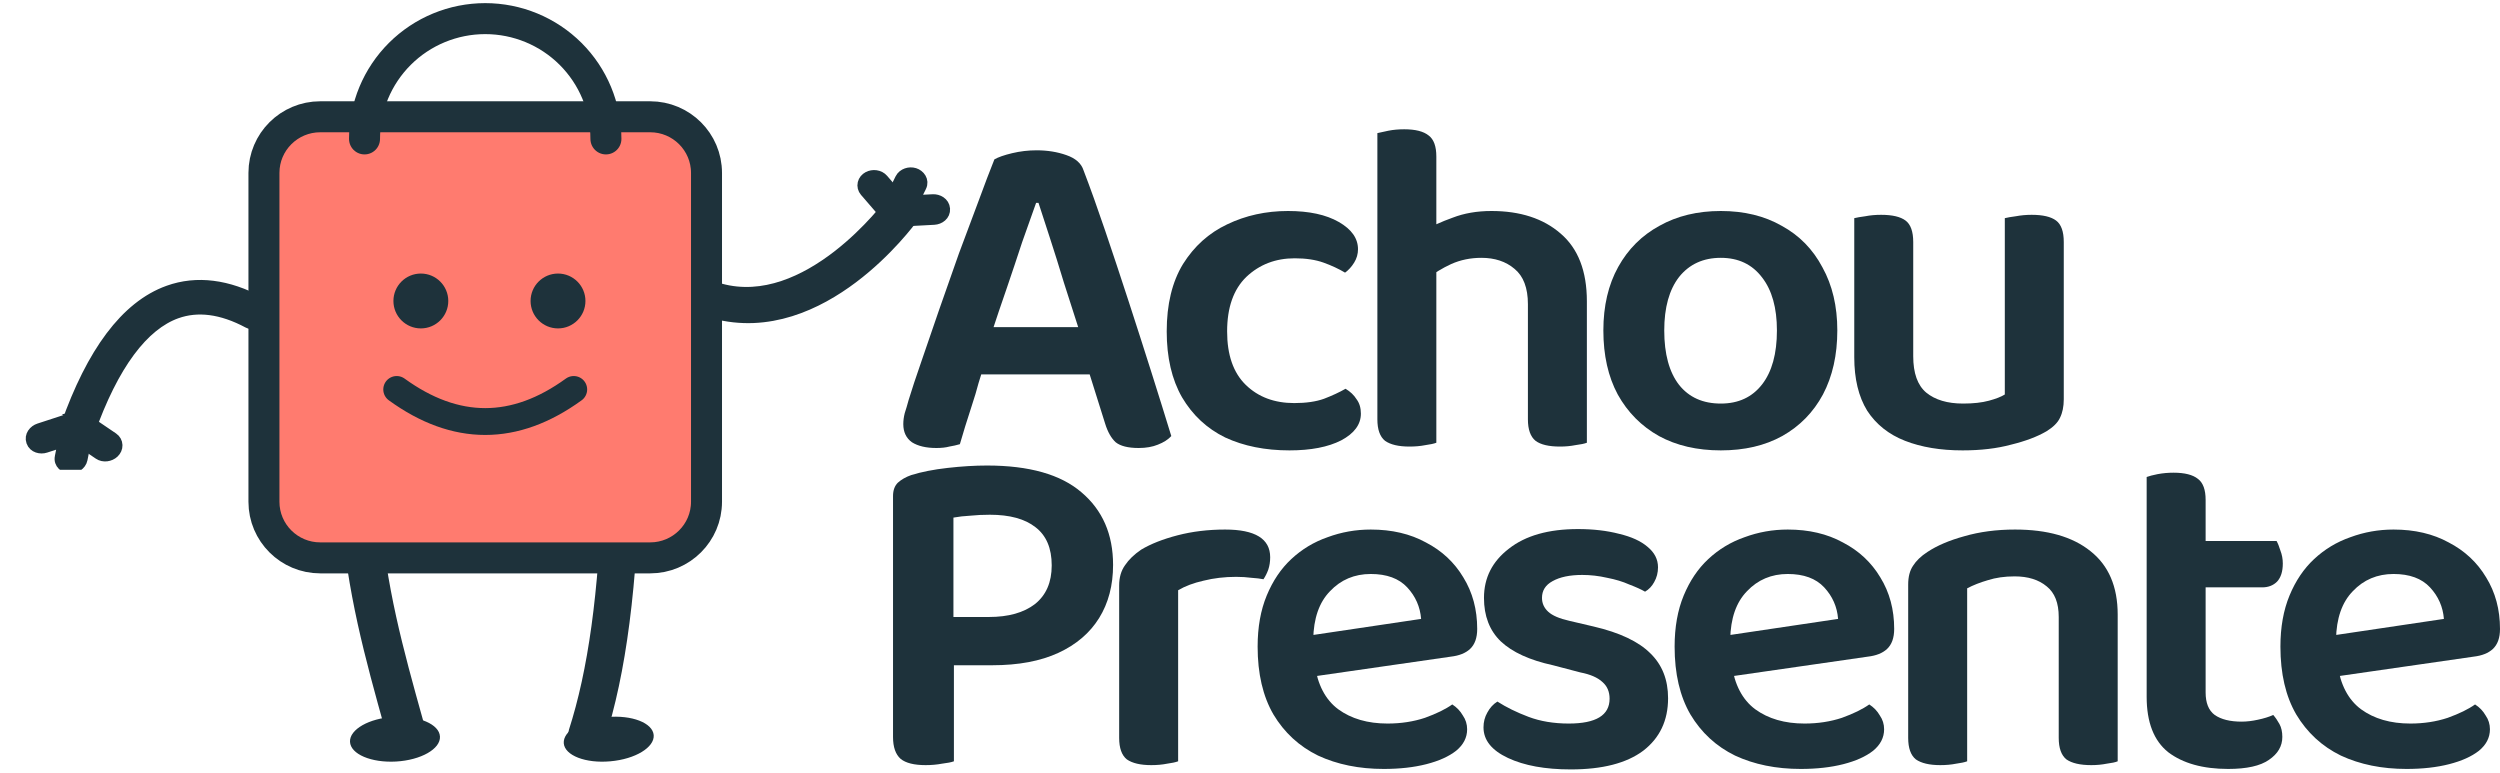
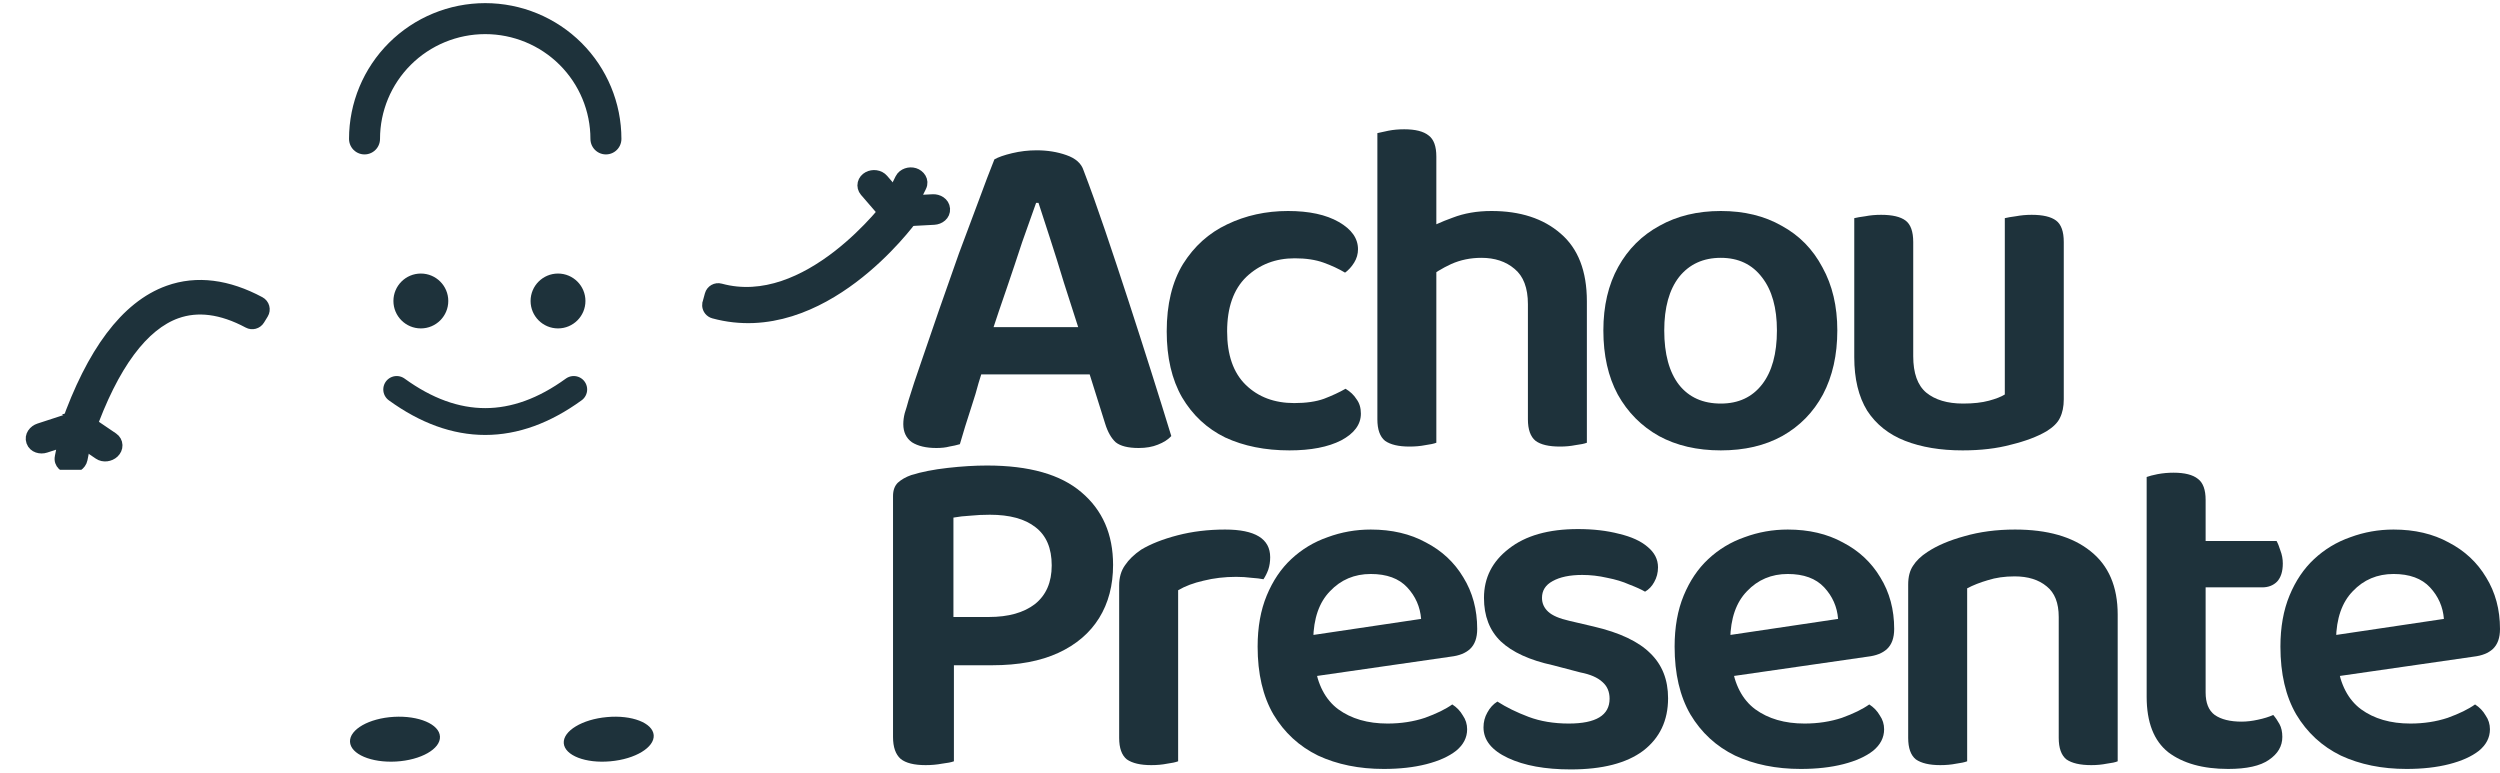
<svg xmlns="http://www.w3.org/2000/svg" width="220" height="68" viewBox="0 0 220 68" fill="none">
  <path d="M91.388 17.853H91.177C90.811 18.862 90.403 20.011 89.953 21.301C89.531 22.59 89.081 23.936 88.603 25.338C88.125 26.711 87.675 28.043 87.253 29.332L86.662 31.939C86.494 32.472 86.311 33.061 86.114 33.705C85.945 34.35 85.748 35.009 85.523 35.682C85.326 36.326 85.13 36.943 84.933 37.532C84.764 38.12 84.609 38.639 84.469 39.088C84.187 39.172 83.878 39.242 83.54 39.298C83.231 39.382 82.851 39.424 82.401 39.424C81.501 39.424 80.784 39.256 80.25 38.919C79.743 38.555 79.49 38.022 79.49 37.322C79.49 37.013 79.532 36.691 79.617 36.355C79.729 36.018 79.842 35.64 79.954 35.219C80.236 34.294 80.615 33.145 81.094 31.771C81.572 30.369 82.092 28.856 82.654 27.23C83.217 25.604 83.794 23.964 84.384 22.31C85.003 20.656 85.58 19.114 86.114 17.685C86.648 16.227 87.112 15.008 87.506 14.026C87.844 13.83 88.364 13.648 89.067 13.48C89.77 13.312 90.488 13.227 91.219 13.227C92.175 13.227 93.047 13.368 93.835 13.648C94.65 13.928 95.157 14.377 95.353 14.993C95.944 16.535 96.577 18.301 97.252 20.292C97.927 22.282 98.616 24.356 99.319 26.515C100.022 28.674 100.697 30.776 101.344 32.822C101.991 34.869 102.568 36.719 103.074 38.373C102.793 38.681 102.399 38.934 101.893 39.13C101.415 39.326 100.852 39.424 100.205 39.424C99.277 39.424 98.602 39.256 98.18 38.919C97.786 38.555 97.477 38.008 97.252 37.279L95.522 31.771L94.974 29.08C94.524 27.65 94.074 26.249 93.624 24.875C93.202 23.473 92.794 22.17 92.4 20.965C92.007 19.759 91.669 18.722 91.388 17.853ZM84.3 32.949L86.283 28.786H96.83L97.632 32.949H84.3Z" fill="#1E323B" />
  <path d="M113.935 22.73C112.248 22.73 110.828 23.277 109.674 24.37C108.549 25.464 107.987 27.062 107.987 29.164C107.987 31.238 108.535 32.808 109.632 33.874C110.729 34.939 112.149 35.471 113.893 35.471C114.934 35.471 115.806 35.345 116.509 35.093C117.24 34.813 117.873 34.518 118.408 34.21C118.829 34.462 119.153 34.771 119.378 35.135C119.631 35.471 119.758 35.892 119.758 36.397C119.758 37.35 119.181 38.135 118.028 38.751C116.875 39.34 115.356 39.634 113.471 39.634C111.334 39.634 109.449 39.256 107.818 38.499C106.215 37.714 104.949 36.537 104.021 34.967C103.121 33.397 102.671 31.463 102.671 29.164C102.671 26.781 103.149 24.805 104.105 23.235C105.09 21.665 106.384 20.502 107.987 19.745C109.618 18.96 111.404 18.568 113.345 18.568C115.201 18.568 116.692 18.89 117.817 19.535C118.942 20.18 119.504 20.979 119.504 21.932C119.504 22.352 119.392 22.745 119.167 23.109C118.942 23.473 118.675 23.768 118.365 23.992C117.803 23.656 117.17 23.361 116.467 23.109C115.764 22.857 114.92 22.73 113.935 22.73Z" fill="#1E323B" />
  <path d="M139.645 30.552H134.456V26.767C134.456 25.338 134.062 24.3 133.275 23.656C132.516 23.011 131.545 22.689 130.364 22.689C129.408 22.689 128.522 22.871 127.706 23.235C126.918 23.6 126.229 24.02 125.639 24.497L125.343 20.292C125.99 19.899 126.82 19.521 127.833 19.156C128.845 18.764 129.984 18.568 131.25 18.568C133.781 18.568 135.806 19.227 137.325 20.544C138.872 21.861 139.645 23.852 139.645 26.515V30.552ZM121.209 27.945H126.398V38.962C126.173 39.046 125.85 39.116 125.428 39.172C125.006 39.256 124.542 39.298 124.035 39.298C123.079 39.298 122.362 39.13 121.884 38.793C121.434 38.429 121.209 37.798 121.209 36.901V27.945ZM134.456 27.987H139.645V38.962C139.42 39.046 139.083 39.116 138.633 39.172C138.211 39.256 137.761 39.298 137.283 39.298C136.298 39.298 135.581 39.13 135.131 38.793C134.681 38.429 134.456 37.798 134.456 36.901V27.987ZM126.398 30.594H121.209V11.714C121.434 11.658 121.757 11.588 122.179 11.503C122.601 11.419 123.065 11.377 123.571 11.377C124.556 11.377 125.273 11.559 125.723 11.924C126.173 12.26 126.398 12.877 126.398 13.774V30.594Z" fill="#1E323B" />
  <path d="M161.684 29.08C161.684 31.238 161.262 33.117 160.419 34.715C159.575 36.284 158.38 37.504 156.833 38.373C155.314 39.214 153.514 39.634 151.432 39.634C149.351 39.634 147.537 39.214 145.99 38.373C144.443 37.504 143.234 36.284 142.362 34.715C141.518 33.145 141.096 31.267 141.096 29.08C141.096 26.921 141.532 25.057 142.404 23.487C143.276 21.918 144.485 20.712 146.032 19.871C147.579 19.002 149.379 18.568 151.432 18.568C153.486 18.568 155.272 19.002 156.79 19.871C158.337 20.712 159.533 21.932 160.376 23.529C161.248 25.099 161.684 26.95 161.684 29.08ZM151.432 22.689C149.885 22.689 148.662 23.249 147.762 24.37C146.89 25.492 146.454 27.062 146.454 29.08C146.454 31.154 146.89 32.752 147.762 33.874C148.634 34.967 149.857 35.514 151.432 35.514C152.979 35.514 154.189 34.953 155.061 33.831C155.933 32.71 156.369 31.126 156.369 29.08C156.369 27.09 155.933 25.534 155.061 24.413C154.189 23.263 152.979 22.689 151.432 22.689Z" fill="#1E323B" />
  <path d="M163.175 31.435V28.113H168.364V31.351C168.364 32.836 168.744 33.902 169.504 34.546C170.291 35.191 171.374 35.514 172.752 35.514C173.652 35.514 174.412 35.429 175.03 35.261C175.649 35.093 176.113 34.911 176.423 34.715V28.113H181.612V35.135C181.612 35.78 181.499 36.326 181.274 36.775C181.077 37.195 180.684 37.588 180.093 37.952C179.277 38.429 178.237 38.821 176.971 39.13C175.733 39.466 174.313 39.634 172.71 39.634C170.769 39.634 169.082 39.354 167.647 38.793C166.213 38.233 165.102 37.35 164.314 36.144C163.555 34.911 163.175 33.341 163.175 31.435ZM181.612 30.131H176.423V19.198C176.648 19.142 176.971 19.086 177.393 19.03C177.843 18.946 178.307 18.904 178.785 18.904C179.77 18.904 180.487 19.072 180.937 19.409C181.387 19.745 181.612 20.376 181.612 21.301V30.131ZM168.364 30.131H163.175V19.198C163.4 19.142 163.724 19.086 164.145 19.03C164.567 18.946 165.031 18.904 165.538 18.904C166.522 18.904 167.239 19.072 167.689 19.409C168.139 19.745 168.364 20.376 168.364 21.301V30.131Z" fill="#1E323B" />
  <path d="M83.902 54.295H87.024C88.74 54.295 90.09 53.917 91.074 53.16C92.059 52.375 92.551 51.24 92.551 49.754C92.551 48.24 92.073 47.119 91.117 46.39C90.188 45.661 88.852 45.297 87.109 45.297C86.49 45.297 85.913 45.325 85.379 45.381C84.844 45.409 84.352 45.465 83.902 45.549V54.295ZM87.32 58.542H78.586V43.657C78.586 43.152 78.727 42.76 79.008 42.48C79.318 42.199 79.711 41.975 80.189 41.807C81.09 41.526 82.158 41.316 83.396 41.176C84.633 41.036 85.787 40.966 86.855 40.966C90.568 40.966 93.338 41.751 95.167 43.321C97.023 44.89 97.951 47.021 97.951 49.712C97.951 51.506 97.543 53.062 96.728 54.38C95.912 55.697 94.717 56.72 93.142 57.449C91.567 58.178 89.626 58.542 87.32 58.542ZM78.586 56.146H83.944V66.994C83.719 67.078 83.368 67.148 82.89 67.204C82.44 67.289 81.961 67.331 81.455 67.331C80.443 67.331 79.711 67.148 79.261 66.784C78.811 66.391 78.586 65.747 78.586 64.85V56.146Z" fill="#1E323B" />
  <path d="M103.676 51.941V57.701H98.486V51.52C98.486 50.819 98.655 50.231 98.993 49.754C99.33 49.249 99.808 48.787 100.427 48.367C101.271 47.862 102.34 47.441 103.633 47.105C104.927 46.769 106.32 46.6 107.81 46.6C110.454 46.6 111.776 47.413 111.776 49.039C111.776 49.432 111.72 49.796 111.607 50.133C111.495 50.441 111.354 50.721 111.185 50.974C110.904 50.917 110.552 50.875 110.131 50.847C109.709 50.791 109.259 50.763 108.781 50.763C107.768 50.763 106.812 50.875 105.912 51.1C105.04 51.296 104.294 51.576 103.676 51.941ZM98.486 55.977L103.676 56.23V66.994C103.451 67.078 103.127 67.148 102.705 67.204C102.283 67.289 101.819 67.331 101.313 67.331C100.357 67.331 99.64 67.162 99.161 66.826C98.711 66.462 98.486 65.831 98.486 64.934V55.977Z" fill="#1E323B" />
  <path d="M113.962 59.762L113.751 56.146L125.058 54.464C124.973 53.398 124.565 52.473 123.834 51.688C123.103 50.903 122.034 50.511 120.628 50.511C119.193 50.511 117.998 51.016 117.042 52.025C116.085 53.006 115.593 54.422 115.565 56.272L115.692 58.458C115.945 60.252 116.634 61.57 117.759 62.411C118.912 63.252 120.361 63.672 122.104 63.672C123.286 63.672 124.383 63.504 125.395 63.168C126.408 62.803 127.209 62.411 127.8 61.99C128.194 62.243 128.503 62.565 128.728 62.958C128.981 63.322 129.108 63.728 129.108 64.177C129.108 64.906 128.784 65.537 128.137 66.069C127.491 66.574 126.619 66.966 125.522 67.246C124.425 67.527 123.173 67.667 121.767 67.667C119.601 67.667 117.675 67.275 115.987 66.49C114.328 65.677 113.02 64.471 112.063 62.873C111.135 61.276 110.671 59.285 110.671 56.903C110.671 55.193 110.938 53.693 111.473 52.403C112.007 51.114 112.724 50.048 113.624 49.208C114.553 48.339 115.621 47.694 116.831 47.273C118.04 46.825 119.306 46.6 120.628 46.6C122.484 46.6 124.101 46.979 125.48 47.736C126.886 48.465 127.983 49.488 128.77 50.805C129.586 52.123 129.994 53.637 129.994 55.347C129.994 56.132 129.783 56.72 129.361 57.113C128.967 57.477 128.405 57.701 127.673 57.785L113.962 59.762Z" fill="#1E323B" />
  <path d="M146.791 61.444C146.791 63.406 146.059 64.948 144.597 66.069C143.134 67.162 141.011 67.709 138.226 67.709C135.976 67.709 134.134 67.373 132.699 66.7C131.265 66.027 130.548 65.13 130.548 64.009C130.548 63.532 130.66 63.098 130.885 62.705C131.11 62.285 131.406 61.962 131.771 61.738C132.559 62.243 133.473 62.691 134.514 63.084C135.554 63.476 136.736 63.672 138.057 63.672C140.448 63.672 141.644 62.944 141.644 61.486C141.644 60.869 141.433 60.379 141.011 60.014C140.589 59.622 139.942 59.341 139.07 59.173L136.665 58.542C134.612 58.094 133.079 57.393 132.067 56.44C131.082 55.487 130.59 54.211 130.59 52.613C130.59 50.847 131.321 49.404 132.784 48.282C134.246 47.133 136.271 46.558 138.859 46.558C140.209 46.558 141.419 46.699 142.487 46.979C143.556 47.231 144.386 47.61 144.977 48.114C145.595 48.619 145.905 49.221 145.905 49.922C145.905 50.399 145.792 50.833 145.567 51.226C145.37 51.59 145.103 51.871 144.766 52.067C144.428 51.871 143.964 51.66 143.373 51.436C142.811 51.184 142.164 50.988 141.433 50.847C140.701 50.679 139.97 50.595 139.239 50.595C138.142 50.595 137.27 50.777 136.623 51.142C136.004 51.478 135.695 51.969 135.695 52.613C135.695 53.09 135.878 53.496 136.243 53.833C136.609 54.169 137.228 54.436 138.1 54.632L140.251 55.136C142.53 55.669 144.189 56.454 145.23 57.491C146.27 58.5 146.791 59.818 146.791 61.444Z" fill="#1E323B" />
  <path d="M150.657 59.762L150.446 56.146L161.752 54.464C161.668 53.398 161.26 52.473 160.529 51.688C159.798 50.903 158.729 50.511 157.322 50.511C155.888 50.511 154.693 51.016 153.736 52.025C152.78 53.006 152.288 54.422 152.26 56.272L152.386 58.458C152.639 60.252 153.329 61.57 154.454 62.411C155.607 63.252 157.055 63.672 158.799 63.672C159.98 63.672 161.077 63.504 162.09 63.168C163.102 62.803 163.904 62.411 164.495 61.99C164.888 62.243 165.198 62.565 165.423 62.958C165.676 63.322 165.802 63.728 165.802 64.177C165.802 64.906 165.479 65.537 164.832 66.069C164.185 66.574 163.313 66.966 162.216 67.246C161.119 67.527 159.868 67.667 158.462 67.667C156.296 67.667 154.369 67.275 152.682 66.49C151.022 65.677 149.714 64.471 148.758 62.873C147.83 61.276 147.366 59.285 147.366 56.903C147.366 55.193 147.633 53.693 148.167 52.403C148.702 51.114 149.419 50.048 150.319 49.208C151.247 48.339 152.316 47.694 153.525 47.273C154.735 46.825 156.001 46.6 157.322 46.6C159.179 46.6 160.796 46.979 162.174 47.736C163.58 48.465 164.677 49.488 165.465 50.805C166.281 52.123 166.688 53.637 166.688 55.347C166.688 56.132 166.477 56.72 166.056 57.113C165.662 57.477 165.099 57.701 164.368 57.785L150.657 59.762Z" fill="#1E323B" />
  <path d="M186.357 54.085V58.164H181.168V54.295C181.168 53.062 180.816 52.165 180.113 51.604C179.41 51.016 178.468 50.721 177.286 50.721C176.415 50.721 175.627 50.833 174.924 51.058C174.249 51.254 173.644 51.492 173.11 51.773V58.164H167.92V51.436C167.92 50.763 168.061 50.217 168.342 49.796C168.624 49.348 169.046 48.941 169.608 48.577C170.452 48.016 171.535 47.553 172.857 47.189C174.207 46.797 175.697 46.6 177.329 46.6C180.169 46.6 182.377 47.231 183.952 48.493C185.556 49.754 186.357 51.618 186.357 54.085ZM167.92 56.103H173.11V66.994C172.885 67.078 172.561 67.148 172.139 67.204C171.717 67.289 171.253 67.331 170.747 67.331C169.791 67.331 169.074 67.162 168.595 66.826C168.145 66.462 167.92 65.831 167.92 64.934V56.103ZM181.168 56.103H186.357V66.994C186.16 67.078 185.837 67.148 185.387 67.204C184.965 67.289 184.515 67.331 184.037 67.331C183.052 67.331 182.321 67.162 181.843 66.826C181.393 66.462 181.168 65.831 181.168 64.934V56.103Z" fill="#1E323B" />
  <path d="M188.906 55.977H194.095V60.939C194.095 61.864 194.362 62.523 194.896 62.916C195.459 63.308 196.247 63.504 197.259 63.504C197.709 63.504 198.187 63.448 198.693 63.336C199.228 63.224 199.678 63.084 200.044 62.916C200.24 63.14 200.423 63.406 200.592 63.714C200.761 64.023 200.845 64.401 200.845 64.85C200.845 65.663 200.451 66.335 199.664 66.868C198.904 67.401 197.709 67.667 196.078 67.667C193.856 67.667 192.098 67.177 190.804 66.195C189.538 65.186 188.906 63.56 188.906 61.318V55.977ZM192.07 51.688V47.61H200.339C200.451 47.806 200.564 48.086 200.676 48.451C200.817 48.815 200.887 49.194 200.887 49.586C200.887 50.287 200.719 50.819 200.381 51.184C200.044 51.52 199.608 51.688 199.073 51.688H192.07ZM194.095 57.113H188.906V41.975C189.131 41.891 189.454 41.807 189.876 41.723C190.326 41.639 190.79 41.597 191.268 41.597C192.253 41.597 192.97 41.779 193.42 42.143C193.87 42.48 194.095 43.096 194.095 43.993V57.113Z" fill="#1E323B" />
  <path d="M203.968 59.762L203.757 56.146L215.064 54.464C214.979 53.398 214.572 52.473 213.84 51.688C213.109 50.903 212.04 50.511 210.634 50.511C209.2 50.511 208.004 51.016 207.048 52.025C206.092 53.006 205.599 54.422 205.571 56.272L205.698 58.458C205.951 60.252 206.64 61.57 207.765 62.411C208.918 63.252 210.367 63.672 212.111 63.672C213.292 63.672 214.389 63.504 215.401 63.168C216.414 62.803 217.216 62.411 217.806 61.99C218.2 62.243 218.509 62.565 218.734 62.958C218.987 63.322 219.114 63.728 219.114 64.177C219.114 64.906 218.791 65.537 218.144 66.069C217.497 66.574 216.625 66.966 215.528 67.246C214.431 67.527 213.179 67.667 211.773 67.667C209.607 67.667 207.681 67.275 205.993 66.49C204.334 65.677 203.026 64.471 202.07 62.873C201.141 61.276 200.677 59.285 200.677 56.903C200.677 55.193 200.945 53.693 201.479 52.403C202.013 51.114 202.731 50.048 203.631 49.208C204.559 48.339 205.628 47.694 206.837 47.273C208.046 46.825 209.312 46.6 210.634 46.6C212.49 46.6 214.108 46.979 215.486 47.736C216.892 48.465 217.989 49.488 218.777 50.805C219.592 52.123 220 53.637 220 55.347C220 56.132 219.789 56.72 219.367 57.113C218.973 57.477 218.411 57.701 217.68 57.785L203.968 59.762Z" fill="#1E323B" />
  <g clip-path="url(#clip0_52_4)">
    <g clip-path="url(#clip1_52_4)">
-       <path d="M31.554 41.168C32.102 41.143 32.678 41.539 32.701 42.167V42.17C32.925 49.341 34.291 55.02 36 61.228L36.751 63.927V63.928L36.899 64.462L36.927 64.587C37.029 65.202 36.522 65.645 36.053 65.739L36.043 65.741L36.033 65.743C36.017 65.746 35.921 65.765 35.816 65.765H35.211V65.591C34.997 65.466 34.817 65.272 34.735 65L34.732 64.987L34.582 64.447L33.827 61.729C32.103 55.46 30.692 49.622 30.463 42.229L30.462 42.219V42.209C30.463 41.575 31.009 41.196 31.524 41.169V41.168H31.527C31.536 41.168 31.545 41.166 31.554 41.166V41.168Z" fill="#1E323B" stroke="#1E323B" stroke-width="1.212" />
      <path d="M30.8 65.279C30.85 66.366 32.673 67.14 34.856 67.015C37.039 66.89 38.775 65.905 38.717 64.818C38.667 63.731 36.844 62.957 34.661 63.082C32.478 63.207 30.749 64.192 30.8 65.279Z" fill="#1E323B" />
-       <path d="M54.721 39.703C55.322 39.703 55.748 40.203 55.748 40.743V40.758C55.481 51.611 54.516 59.109 52.608 65.042L52.609 65.043C52.47 65.486 52.059 65.765 51.622 65.765C51.599 65.765 51.47 65.768 51.319 65.716V65.718C50.775 65.551 50.464 64.968 50.637 64.423L50.638 64.421C52.352 59.09 53.291 52.344 53.621 42.68L53.679 40.708C53.687 40.13 54.176 39.703 54.714 39.703H54.721Z" fill="#1E323B" stroke="#1E323B" stroke-width="1.212" />
      <path d="M49.611 65.405C49.698 66.483 51.536 67.196 53.72 66.994C55.904 66.801 57.605 65.769 57.526 64.692C57.44 63.614 55.601 62.901 53.417 63.103C51.233 63.296 49.532 64.328 49.611 65.405Z" fill="#1E323B" />
    </g>
-     <path d="M57.216 10.276H28.183C25.446 10.276 23.227 12.488 23.227 15.217V44.153C23.227 46.881 25.446 49.093 28.183 49.093H57.216C59.953 49.093 62.173 46.881 62.173 44.153V15.217C62.173 12.488 59.953 10.276 57.216 10.276Z" fill="#FF7B6F" stroke="#1E323B" stroke-width="2.727" />
    <path d="M37.035 28.9C38.368 28.9 39.449 27.819 39.449 26.486C39.449 25.153 38.368 24.072 37.035 24.072C35.702 24.072 34.621 25.153 34.621 26.486C34.621 27.819 35.702 28.9 37.035 28.9Z" fill="#1E323B" />
    <path d="M49.105 28.9C50.438 28.9 51.519 27.819 51.519 26.486C51.519 25.153 50.438 24.072 49.105 24.072C47.772 24.072 46.691 25.153 46.691 26.486C46.691 27.819 47.772 28.9 49.105 28.9Z" fill="#1E323B" />
    <path d="M34.91 34.272C40.103 38.036 45.296 38.036 50.489 34.272" stroke="#1E323B" stroke-width="2.362" stroke-linecap="round" />
    <path d="M32.078 12.225C32.078 9.418 33.197 6.725 35.189 4.739C37.181 2.754 39.883 1.639 42.7 1.639C45.517 1.639 48.218 2.754 50.21 4.739C52.202 6.725 53.321 9.418 53.321 12.225" stroke="#1E323B" stroke-width="2.727" stroke-linecap="round" />
    <g clip-path="url(#clip2_52_4)">
      <path d="M79.208 17.772L80.018 18.212C80.172 18.295 80.281 18.441 80.32 18.612C80.358 18.783 80.32 18.962 80.217 19.103C80.045 19.336 78.06 22.028 74.966 24.357C71.882 26.679 67.582 28.724 62.84 27.428C62.591 27.36 62.412 27.14 62.395 26.883C62.388 26.782 62.408 26.685 62.447 26.597L62.618 25.971C62.706 25.648 63.04 25.458 63.362 25.547C67.221 26.602 70.93 24.814 73.769 22.625C75.175 21.539 76.336 20.378 77.15 19.481C77.953 18.596 78.403 17.984 78.415 17.968C78.59 17.708 78.933 17.623 79.208 17.772Z" fill="#1E323B" stroke="#1E323B" stroke-width="1.212" stroke-linejoin="round" />
      <path d="M14.857 25.72C17.328 24.833 20.018 25.195 22.81 26.691C22.957 26.77 23.065 26.906 23.108 27.067C23.152 27.228 23.128 27.401 23.04 27.543L22.713 28.075C22.545 28.348 22.193 28.444 21.91 28.293C19.516 27.012 17.374 26.763 15.497 27.434L15.496 27.433C12.526 28.502 9.867 31.96 7.717 38.051C7.609 38.357 7.278 38.523 6.968 38.428L6.346 38.237C6.188 38.189 6.057 38.077 5.983 37.929C5.908 37.782 5.897 37.611 5.952 37.455C8.197 31.109 11.149 27.05 14.857 25.721V25.72Z" fill="#1E323B" stroke="#1E323B" stroke-width="1.212" stroke-linejoin="round" />
      <path d="M10.039 39.856C9.69 40.186 9.101 40.282 8.678 39.992L6.176 38.294L6.173 38.292C5.95 38.138 5.813 37.898 5.805 37.631C5.797 37.369 5.913 37.126 6.101 36.948L6.11 36.94C6.24 36.824 6.4 36.73 6.581 36.68L6.58 36.679L6.59 36.677L6.59 36.678C6.865 36.606 7.195 36.624 7.468 36.816L7.468 36.816L9.964 38.51L9.967 38.512C10.191 38.666 10.327 38.906 10.335 39.173C10.343 39.436 10.227 39.678 10.039 39.856Z" fill="#1E323B" stroke="#1E323B" stroke-width="0.886" />
      <path d="M6.846 41.026C6.654 41.157 6.409 41.237 6.155 41.228C5.671 41.21 5.146 40.818 5.263 40.212L5.264 40.21L5.522 38.918L4.014 39.406C3.575 39.553 2.946 39.422 2.755 38.875C2.56 38.317 2.977 37.841 3.43 37.696L6.519 36.688L6.53 36.684L7.006 36.557L7.031 36.65C7.171 36.669 7.31 36.716 7.435 36.8C7.709 36.981 7.874 37.3 7.814 37.646L7.812 37.657L7.26 40.423C7.208 40.691 7.035 40.896 6.846 41.026Z" fill="#1E323B" stroke="#1E323B" stroke-width="0.886" />
      <path d="M76.38 15.542C76.803 15.314 77.396 15.374 77.73 15.762L79.707 18.051L79.709 18.054C79.885 18.26 79.955 18.527 79.894 18.787C79.834 19.043 79.659 19.247 79.431 19.37L79.42 19.376C79.265 19.454 79.087 19.503 78.899 19.505L78.899 19.506L78.889 19.506L78.889 19.505C78.604 19.502 78.291 19.4 78.076 19.144L78.076 19.143L76.104 16.861L76.102 16.859C75.925 16.652 75.856 16.385 75.917 16.125C75.977 15.869 76.152 15.665 76.38 15.542Z" fill="#1E323B" stroke="#1E323B" stroke-width="0.886" />
      <path d="M79.767 15.239C79.987 15.161 80.243 15.147 80.487 15.222C80.95 15.365 81.355 15.879 81.085 16.434L81.084 16.436L80.5 17.618L82.083 17.537C82.546 17.508 83.119 17.797 83.162 18.375C83.206 18.964 82.68 19.316 82.204 19.339L78.96 19.513L78.948 19.514L78.456 19.514L78.456 19.417C78.326 19.363 78.204 19.281 78.105 19.168C77.886 18.922 77.81 18.571 77.957 18.252L77.962 18.243L79.211 15.713C79.331 15.469 79.551 15.315 79.767 15.239Z" fill="#1E323B" stroke="#1E323B" stroke-width="0.886" />
    </g>
  </g>
  <defs>
    <clipPath id="clip0_52_4">
      <rect width="86.025" height="68" fill="white" />
    </clipPath>
    <clipPath id="clip1_52_4">
      <rect width="29" height="29" fill="white" transform="translate(29 38.849)" />
    </clipPath>
    <clipPath id="clip2_52_4">
      <rect width="85.639" height="32.484" fill="white" transform="translate(-7.62939e-06 8.859)" />
    </clipPath>
  </defs>
</svg>